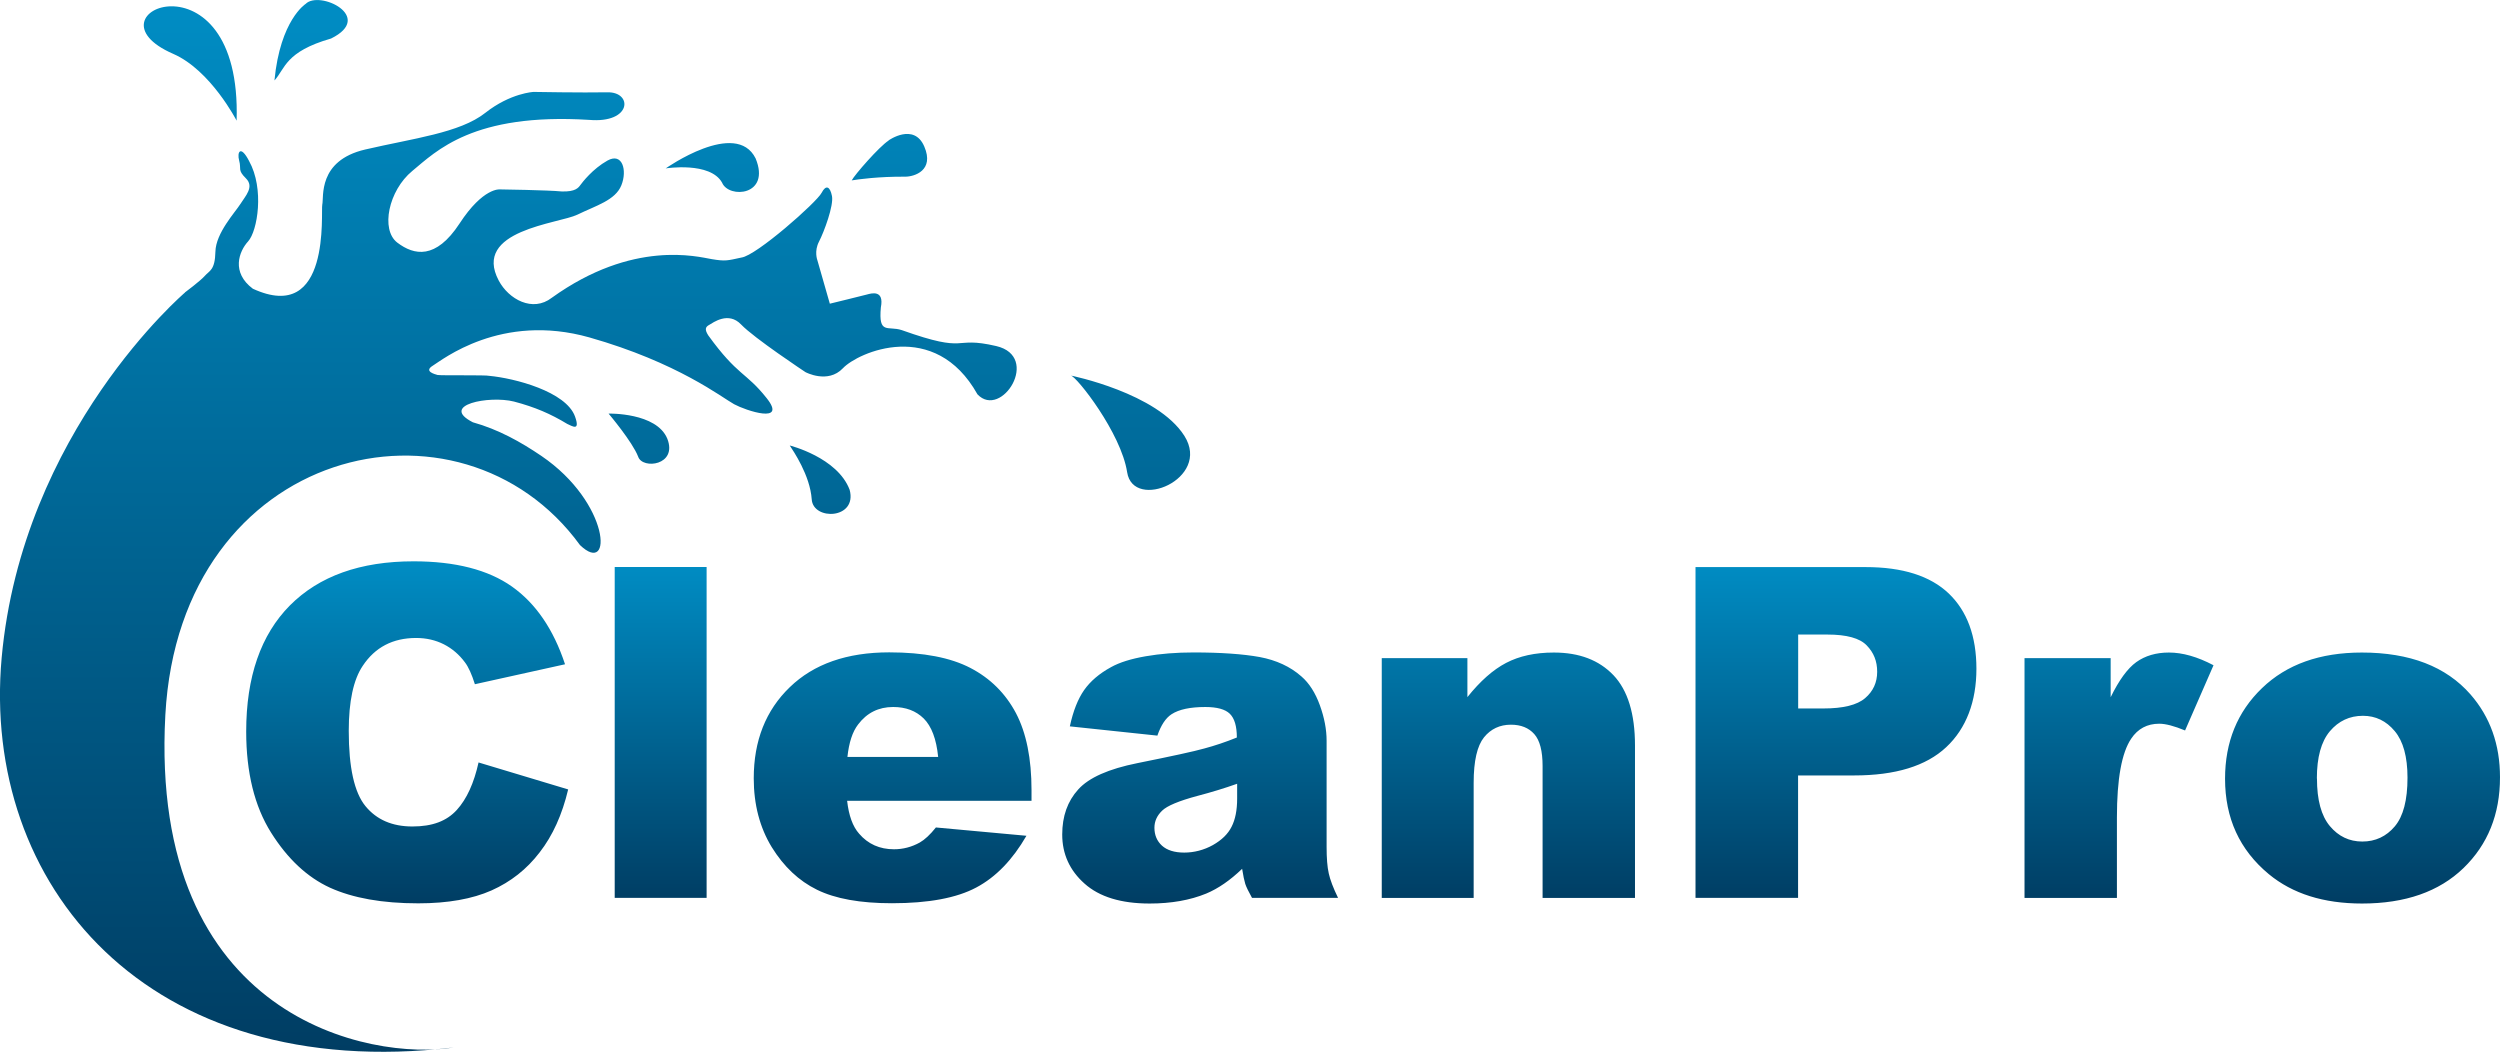
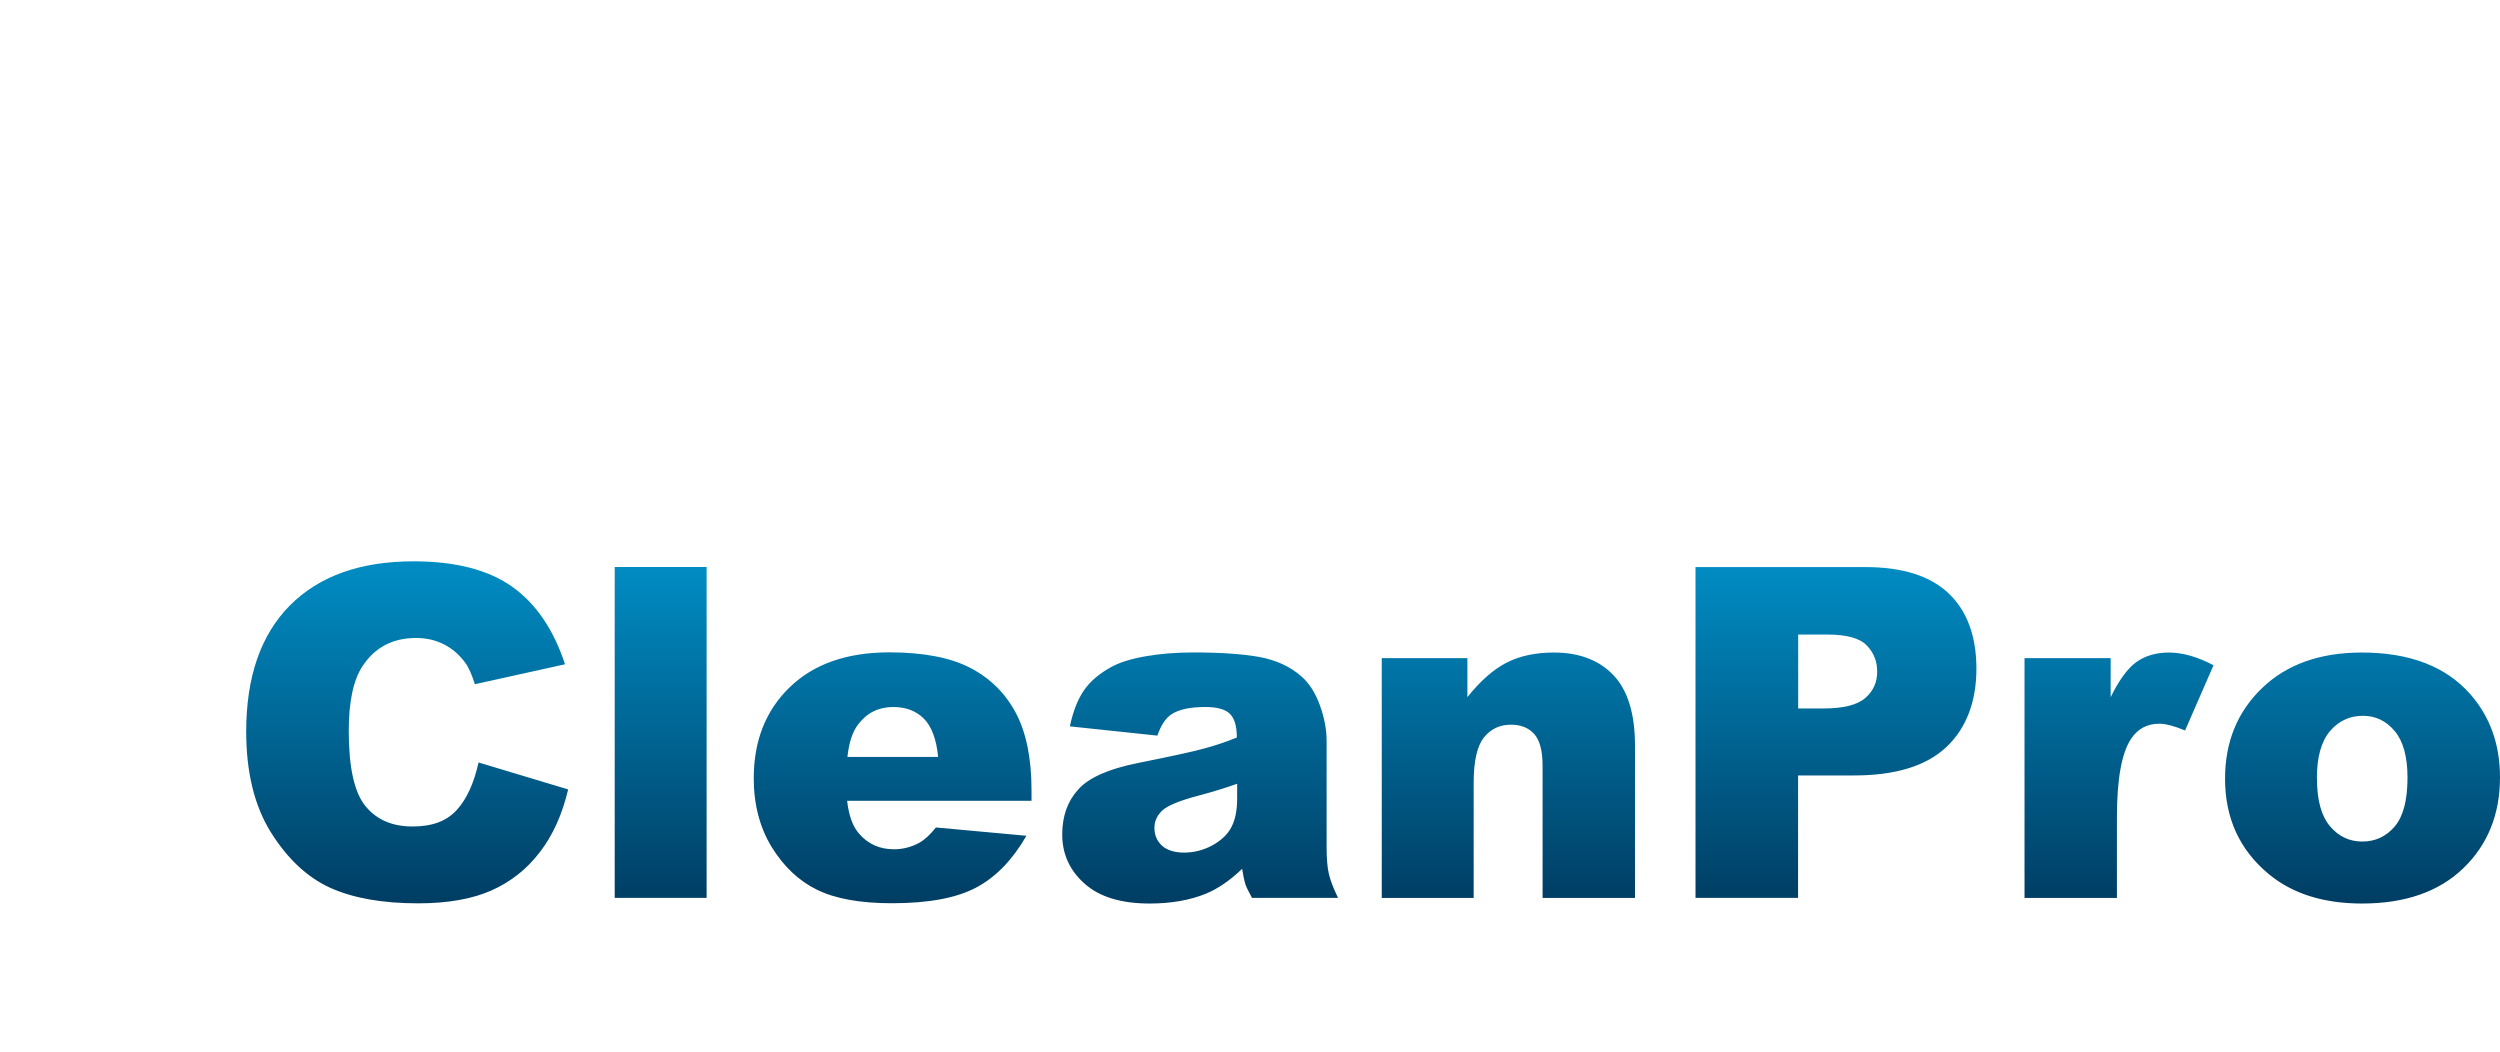
<svg xmlns="http://www.w3.org/2000/svg" xmlns:xlink="http://www.w3.org/1999/xlink" id="Warstwa_2" data-name="Warstwa 2" viewBox="0 0 255.69 107.58">
  <defs>
    <style>
      .cls-1 {
        fill: url(#GradientFill_1-2);
      }

      .cls-1, .cls-2 {
        fill-rule: evenodd;
      }

      .cls-2 {
        fill: url(#GradientFill_1);
      }
    </style>
    <linearGradient id="GradientFill_1" data-name="GradientFill 1" x1="140.43" y1="92.39" x2="140.43" y2="57.42" gradientUnits="userSpaceOnUse">
      <stop offset="0" stop-color="#003d63" />
      <stop offset="1" stop-color="#008dc4" />
    </linearGradient>
    <linearGradient id="GradientFill_1-2" data-name="GradientFill 1" x1="60.86" y1="107.58" x2="60.86" y2="0" xlink:href="#GradientFill_1" />
  </defs>
  <g id="Warstwa_1-2" data-name="Warstwa 1">
    <path class="cls-2" d="m48.94,77.98l9.17,2.76c-.61,2.57-1.58,4.72-2.91,6.43-1.32,1.73-2.96,3.02-4.93,3.9-1.96.87-4.46,1.32-7.49,1.32-3.69,0-6.69-.54-9.03-1.6-2.33-1.07-4.34-2.95-6.03-5.64-1.69-2.69-2.54-6.14-2.54-10.33,0-5.59,1.49-9.89,4.47-12.9,2.99-3,7.2-4.51,12.65-4.51,4.26,0,7.62.86,10.06,2.58,2.43,1.72,4.25,4.37,5.43,7.95l-9.22,2.04c-.32-1.02-.66-1.77-1.02-2.24-.59-.8-1.31-1.41-2.15-1.84-.85-.43-1.8-.65-2.84-.65-2.38,0-4.2.95-5.46,2.85-.95,1.41-1.43,3.63-1.43,6.65,0,3.75.57,6.31,1.71,7.7,1.14,1.39,2.74,2.08,4.8,2.08s3.51-.56,4.54-1.69c1.02-1.12,1.76-2.75,2.23-4.88h0Zm13.93-19.99h9.4v33.84h-9.4v-33.84h0Zm42.63,23.91h-18.86c.17,1.5.57,2.63,1.23,3.37.91,1.06,2.1,1.59,3.56,1.59.93,0,1.81-.23,2.64-.69.51-.29,1.06-.8,1.65-1.54l9.26.85c-1.42,2.46-3.13,4.23-5.13,5.29-2,1.07-4.88,1.61-8.62,1.61-3.25,0-5.8-.46-7.67-1.38-1.86-.91-3.4-2.37-4.63-4.36-1.22-2-1.84-4.35-1.84-7.04,0-3.84,1.23-6.95,3.69-9.32,2.45-2.37,5.84-3.56,10.17-3.56,3.51,0,6.28.54,8.31,1.6,2.03,1.06,3.58,2.6,4.65,4.62,1.06,2.02,1.59,4.65,1.59,7.88v1.06h0Zm-9.55-4.49c-.18-1.83-.68-3.13-1.47-3.92-.8-.79-1.84-1.18-3.13-1.18-1.5,0-2.69.6-3.59,1.79-.57.74-.93,1.84-1.09,3.32h9.29Zm22.45-2.17l-8.98-.95c.34-1.58.83-2.81,1.46-3.71.64-.91,1.55-1.69,2.76-2.35.86-.48,2.04-.85,3.54-1.11,1.5-.26,3.13-.39,4.89-.39,2.81,0,5.06.16,6.77.47,1.7.32,3.13.98,4.26,1.98.8.69,1.43,1.68,1.89,2.95.46,1.27.69,2.48.69,3.64v10.84c0,1.16.07,2.06.22,2.72.14.65.46,1.49.95,2.5h-8.8c-.35-.63-.58-1.1-.69-1.43-.1-.33-.21-.84-.32-1.54-1.23,1.18-2.45,2.02-3.67,2.53-1.66.68-3.59,1.02-5.79,1.02-2.92,0-5.14-.68-6.66-2.04-1.52-1.35-2.28-3.03-2.28-5.02,0-1.87.54-3.4,1.64-4.61,1.09-1.21,3.11-2.1,6.05-2.69,3.52-.71,5.8-1.2,6.85-1.5,1.05-.28,2.16-.65,3.32-1.12,0-1.16-.24-1.96-.72-2.43-.47-.46-1.31-.69-2.5-.69-1.54,0-2.69.24-3.46.74-.6.39-1.08,1.12-1.45,2.19h0Zm8.13,4.92c-1.29.46-2.64.87-4.05,1.24-1.91.51-3.12,1.02-3.62,1.51-.53.51-.79,1.09-.79,1.75,0,.75.26,1.36.77,1.83.52.47,1.28.71,2.28.71s2.02-.26,2.93-.77c.9-.51,1.54-1.13,1.91-1.87.38-.74.57-1.7.57-2.88v-1.51h0Zm14.79-12.85h8.76v3.99c1.31-1.64,2.62-2.8,3.96-3.5,1.34-.7,2.96-1.06,4.88-1.06,2.6,0,4.62.77,6.1,2.32,1.46,1.54,2.2,3.94,2.2,7.18v15.6h-9.45v-13.49c0-1.54-.28-2.63-.85-3.27-.57-.64-1.36-.96-2.39-.96-1.13,0-2.05.43-2.75,1.29-.7.87-1.06,2.41-1.06,4.65v11.78h-9.4v-24.53h0Zm32.09-9.31h17.39c3.79,0,6.62.9,8.51,2.7,1.88,1.8,2.83,4.37,2.83,7.7s-1.03,6.1-3.09,8.02c-2.06,1.93-5.2,2.89-9.42,2.89h-5.73v12.52h-10.49v-33.84h0Zm10.49,14.46h2.58c2.03,0,3.46-.35,4.28-1.06.82-.7,1.23-1.6,1.23-2.69s-.35-1.96-1.07-2.7c-.71-.74-2.05-1.11-4.02-1.11h-2.99v7.56h0Zm23.16-5.15h8.81v4c.85-1.74,1.72-2.94,2.62-3.59.91-.65,2.02-.98,3.34-.98,1.39,0,2.91.43,4.56,1.3l-2.91,6.67c-1.11-.46-1.99-.69-2.64-.69-1.23,0-2.19.51-2.87,1.53-.97,1.43-1.46,4.12-1.46,8.05v8.24h-9.45v-24.53h0Zm20.51,12.33c0-3.75,1.26-6.84,3.78-9.26,2.52-2.43,5.92-3.64,10.21-3.64,4.91,0,8.61,1.43,11.11,4.28,2.01,2.3,3.02,5.13,3.02,8.48,0,3.78-1.24,6.87-3.74,9.29-2.5,2.41-5.95,3.62-10.37,3.62-3.93,0-7.11-1-9.54-3.01-2.99-2.48-4.47-5.73-4.47-9.75h0Zm9.4-.02c0,2.2.44,3.82,1.32,4.87.88,1.05,1.98,1.58,3.32,1.58s2.45-.52,3.32-1.55c.87-1.03,1.3-2.69,1.3-4.98,0-2.13-.43-3.72-1.31-4.77-.87-1.04-1.95-1.56-3.25-1.56-1.36,0-2.49.53-3.38,1.58-.89,1.06-1.33,2.67-1.33,4.83Z" />
-     <path class="cls-1" d="m18.93,29.91S2.27,44.11.17,67.27c-2.09,23.17,14.83,43.6,46.24,39.86-8.39,1.39-31.19-2.84-29.5-34,1.5-27.6,30.2-34.15,42.41-17.38,3.39,3.25,3.12-4.31-3.95-9.12-2.12-1.44-4.42-2.72-7.01-3.44-3.46-1.77,1.67-2.76,4.21-2.12,2.16.57,3.75,1.26,5.45,2.29.52.23,1.34.78.79-.76-.92-2.56-6.19-3.92-8.77-4.16-.26-.1-5.04-.02-5.29-.09-.24-.07-1.44-.36-.5-.94.94-.57,6.98-5.46,16.03-2.9,9.05,2.57,13.59,6.17,14.8,6.83,1.21.66,5.47,2.07,3.33-.62-2.14-2.7-2.95-2.24-5.98-6.43-.38-.61-.28-.85.1-1.06.39-.22,1.96-1.42,3.27-.04,1.31,1.38,6.58,4.87,6.58,4.87,0,0,2.29,1.23,3.83-.4,1.54-1.63,9.39-5.13,13.76,2.67,2.45,2.59,6.53-3.87,1.91-4.94-4.62-1.07-2.64.87-9.66-1.63-1.42-.46-2.39.5-2.13-2.32.36-1.84-.98-1.44-1.42-1.32-.44.12-3.8.94-3.8.94l-1.26-4.4c-.03-.09-.36-.97.16-1.96.51-.99,1.51-3.67,1.32-4.65-.19-.97-.61-1.2-1.06-.33-.5.97-6.68,6.43-8.2,6.62-1.44.31-1.63.4-3.05.16-1.42-.24-8.03-2.02-16.34,3.95-1.97,1.53-4.42.15-5.43-1.75-2.75-5.17,6.15-5.82,8.05-6.75s3.87-1.46,4.49-3c.62-1.54.1-3.38-1.42-2.53-1.52.85-2.58,2.24-2.77,2.5-.19.26-.49.71-1.91.66-1.42-.14-6.22-.21-6.32-.21,0,0-1.71-.22-4.13,3.49-2.43,3.71-4.65,3.26-6.37,1.95-1.72-1.32-.9-5.32,1.54-7.33,2.44-2.01,6.22-5.96,18.08-5.22,4.4.38,4.47-2.88,1.87-2.82-2.6.05-7.54-.04-7.54-.04,0,0-2.36.1-4.96,2.15-2.6,2.05-7.38,2.6-12.27,3.74-4.89,1.14-4.21,4.9-4.39,5.63-.17.73.95,12.31-7.1,8.61-2.23-1.67-1.43-3.81-.48-4.85.95-1.05,1.68-5.36.09-8.22-.87-1.68-1.25-.9-1.01-.03.24.87-.19.94.69,1.81.88.87-.05,1.8-.57,2.63-.52.83-2.51,2.96-2.55,4.87s-.62,1.94-1.07,2.46c-.45.52-2.05,1.71-2.05,1.71h0Zm5.27-17.57s-2.65-5.16-6.48-6.83c-9.66-4.2,7.04-11.05,6.48,6.83h0ZM31.26.4s-2.6,1.63-3.19,7.83c1.11-1.21,1.08-2.94,5.79-4.29,4.51-2.23-1.2-4.97-2.6-3.54h0Zm36.83,16.82s7.18-5.06,9.19-1.02c1.58,3.83-2.75,4.14-3.43,2.48-1.21-2.17-5.75-1.46-5.75-1.46h0Zm22.79-2.86s2.59-1.84,3.65.62c1.06,2.46-1.02,3.09-1.94,3.09-2.73-.02-4.83.27-5.48.38.27-.54,2.8-3.45,3.78-4.08h0Zm18.64,24.05s8.85,1.78,11.62,6.18c2.77,4.4-5.23,7.73-5.86,3.71-.62-4.02-5.15-9.78-5.76-9.89h0Zm-28.76,7.15s4.89,1.21,6.14,4.54c.8,3.01-3.74,3.17-3.88.97-.17-2.47-1.91-4.99-2.25-5.51h0Zm-18.51-3.26s4.9-.12,6,2.57c1.07,2.73-2.54,3.16-2.98,1.84-.59-1.53-3.02-4.4-3.02-4.4Z" />
  </g>
</svg>